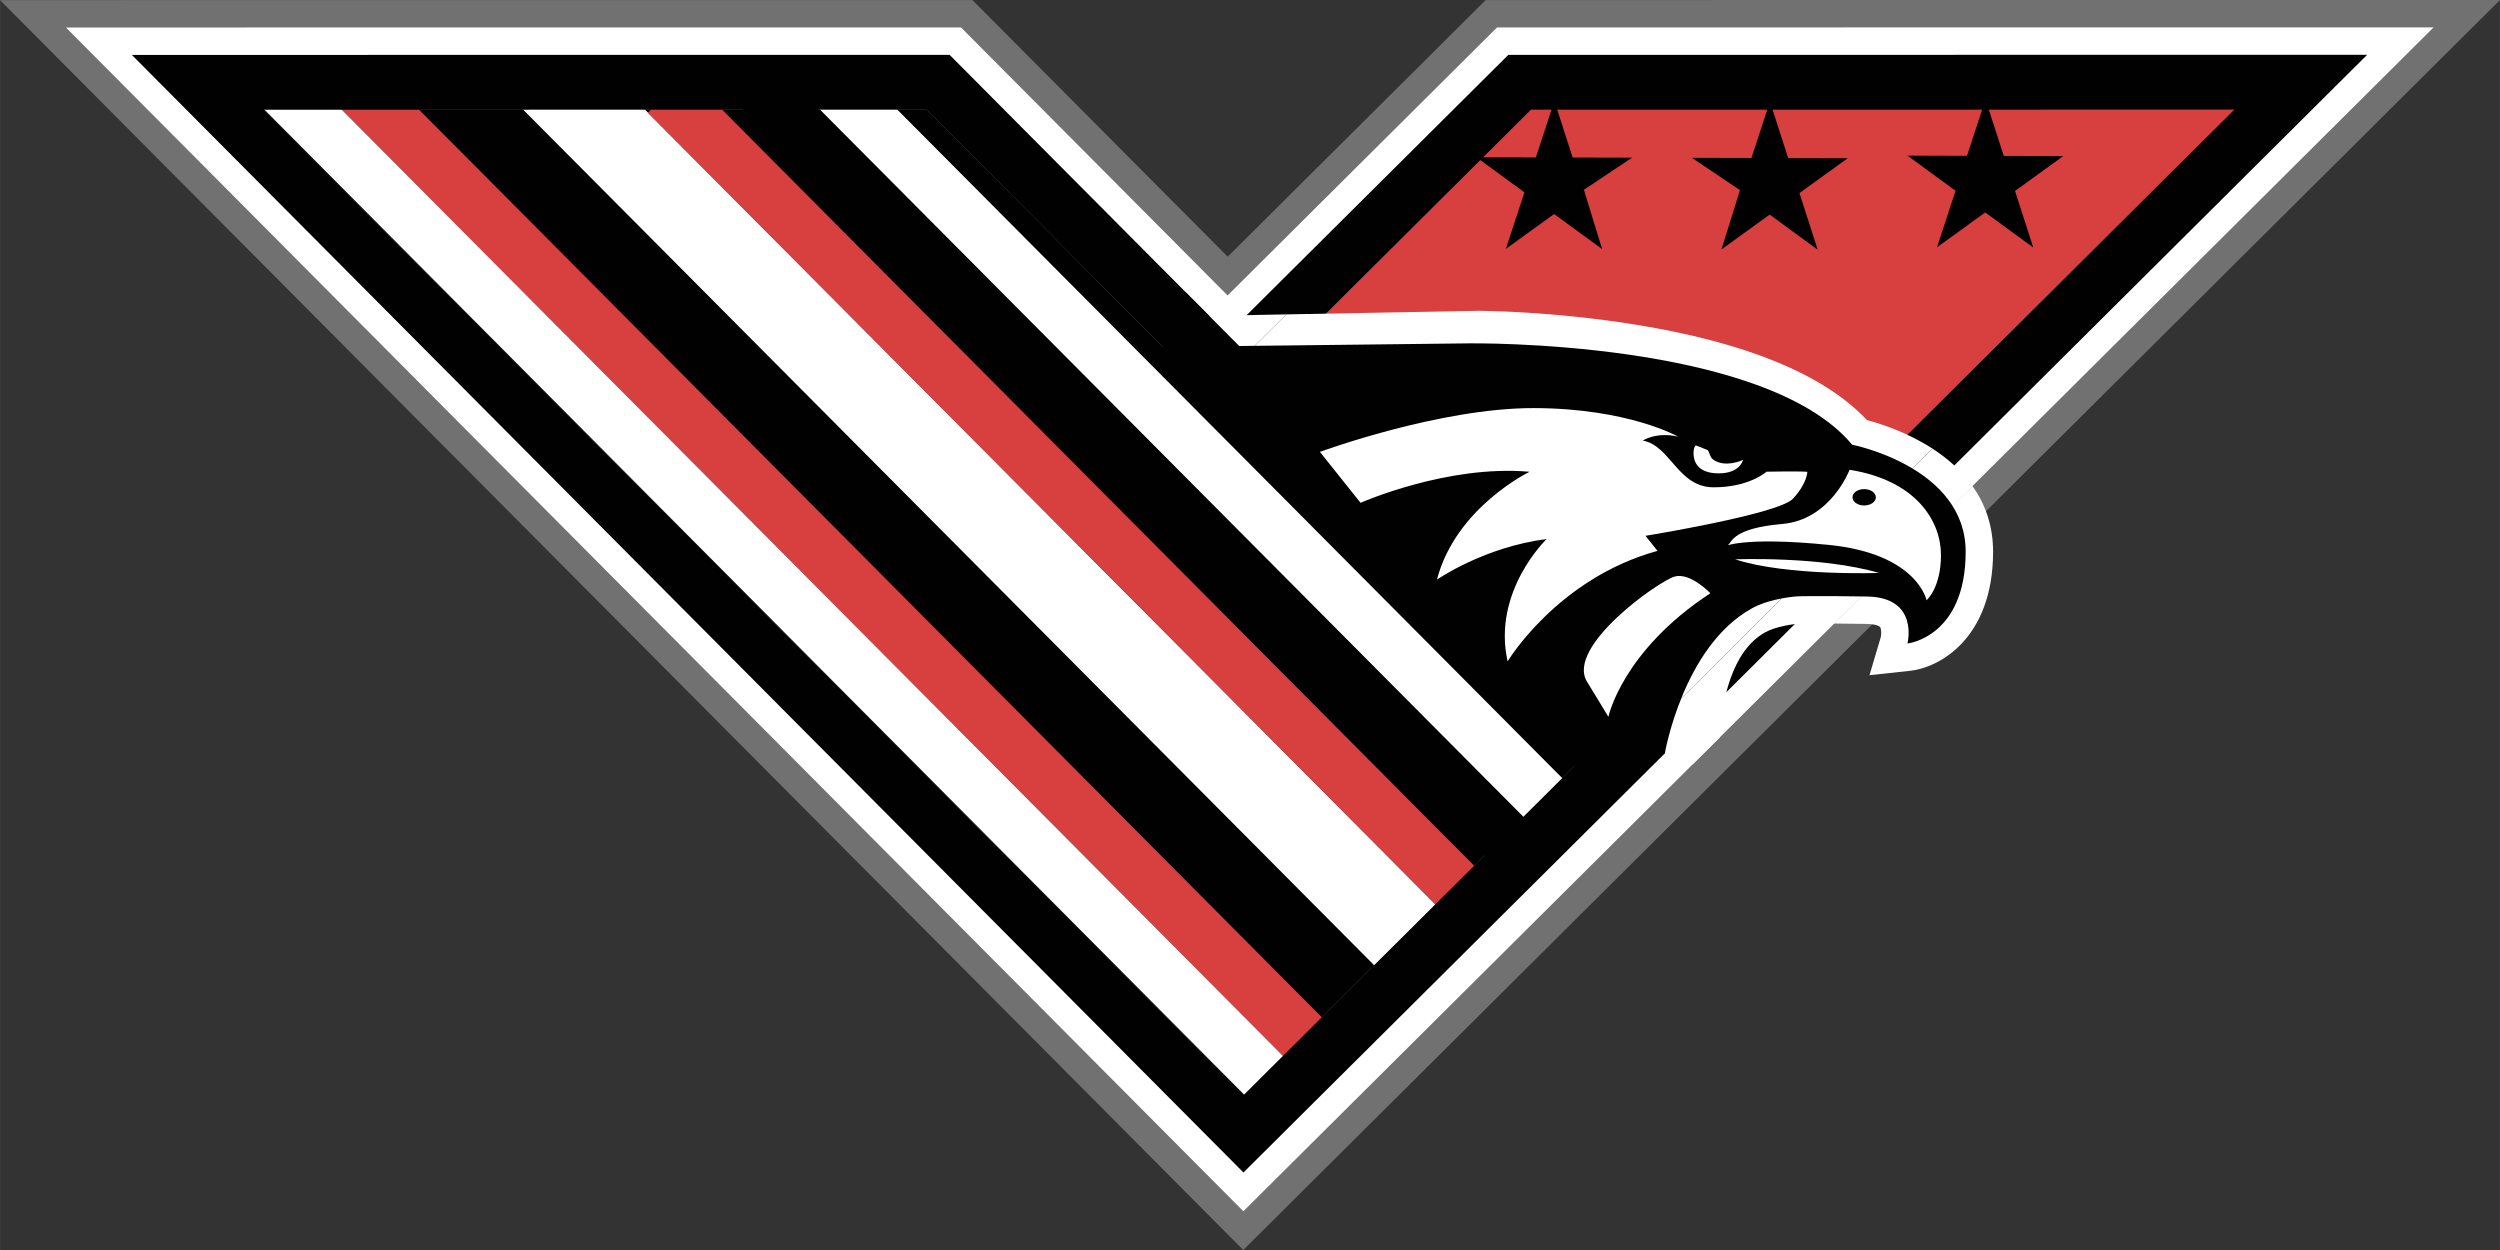
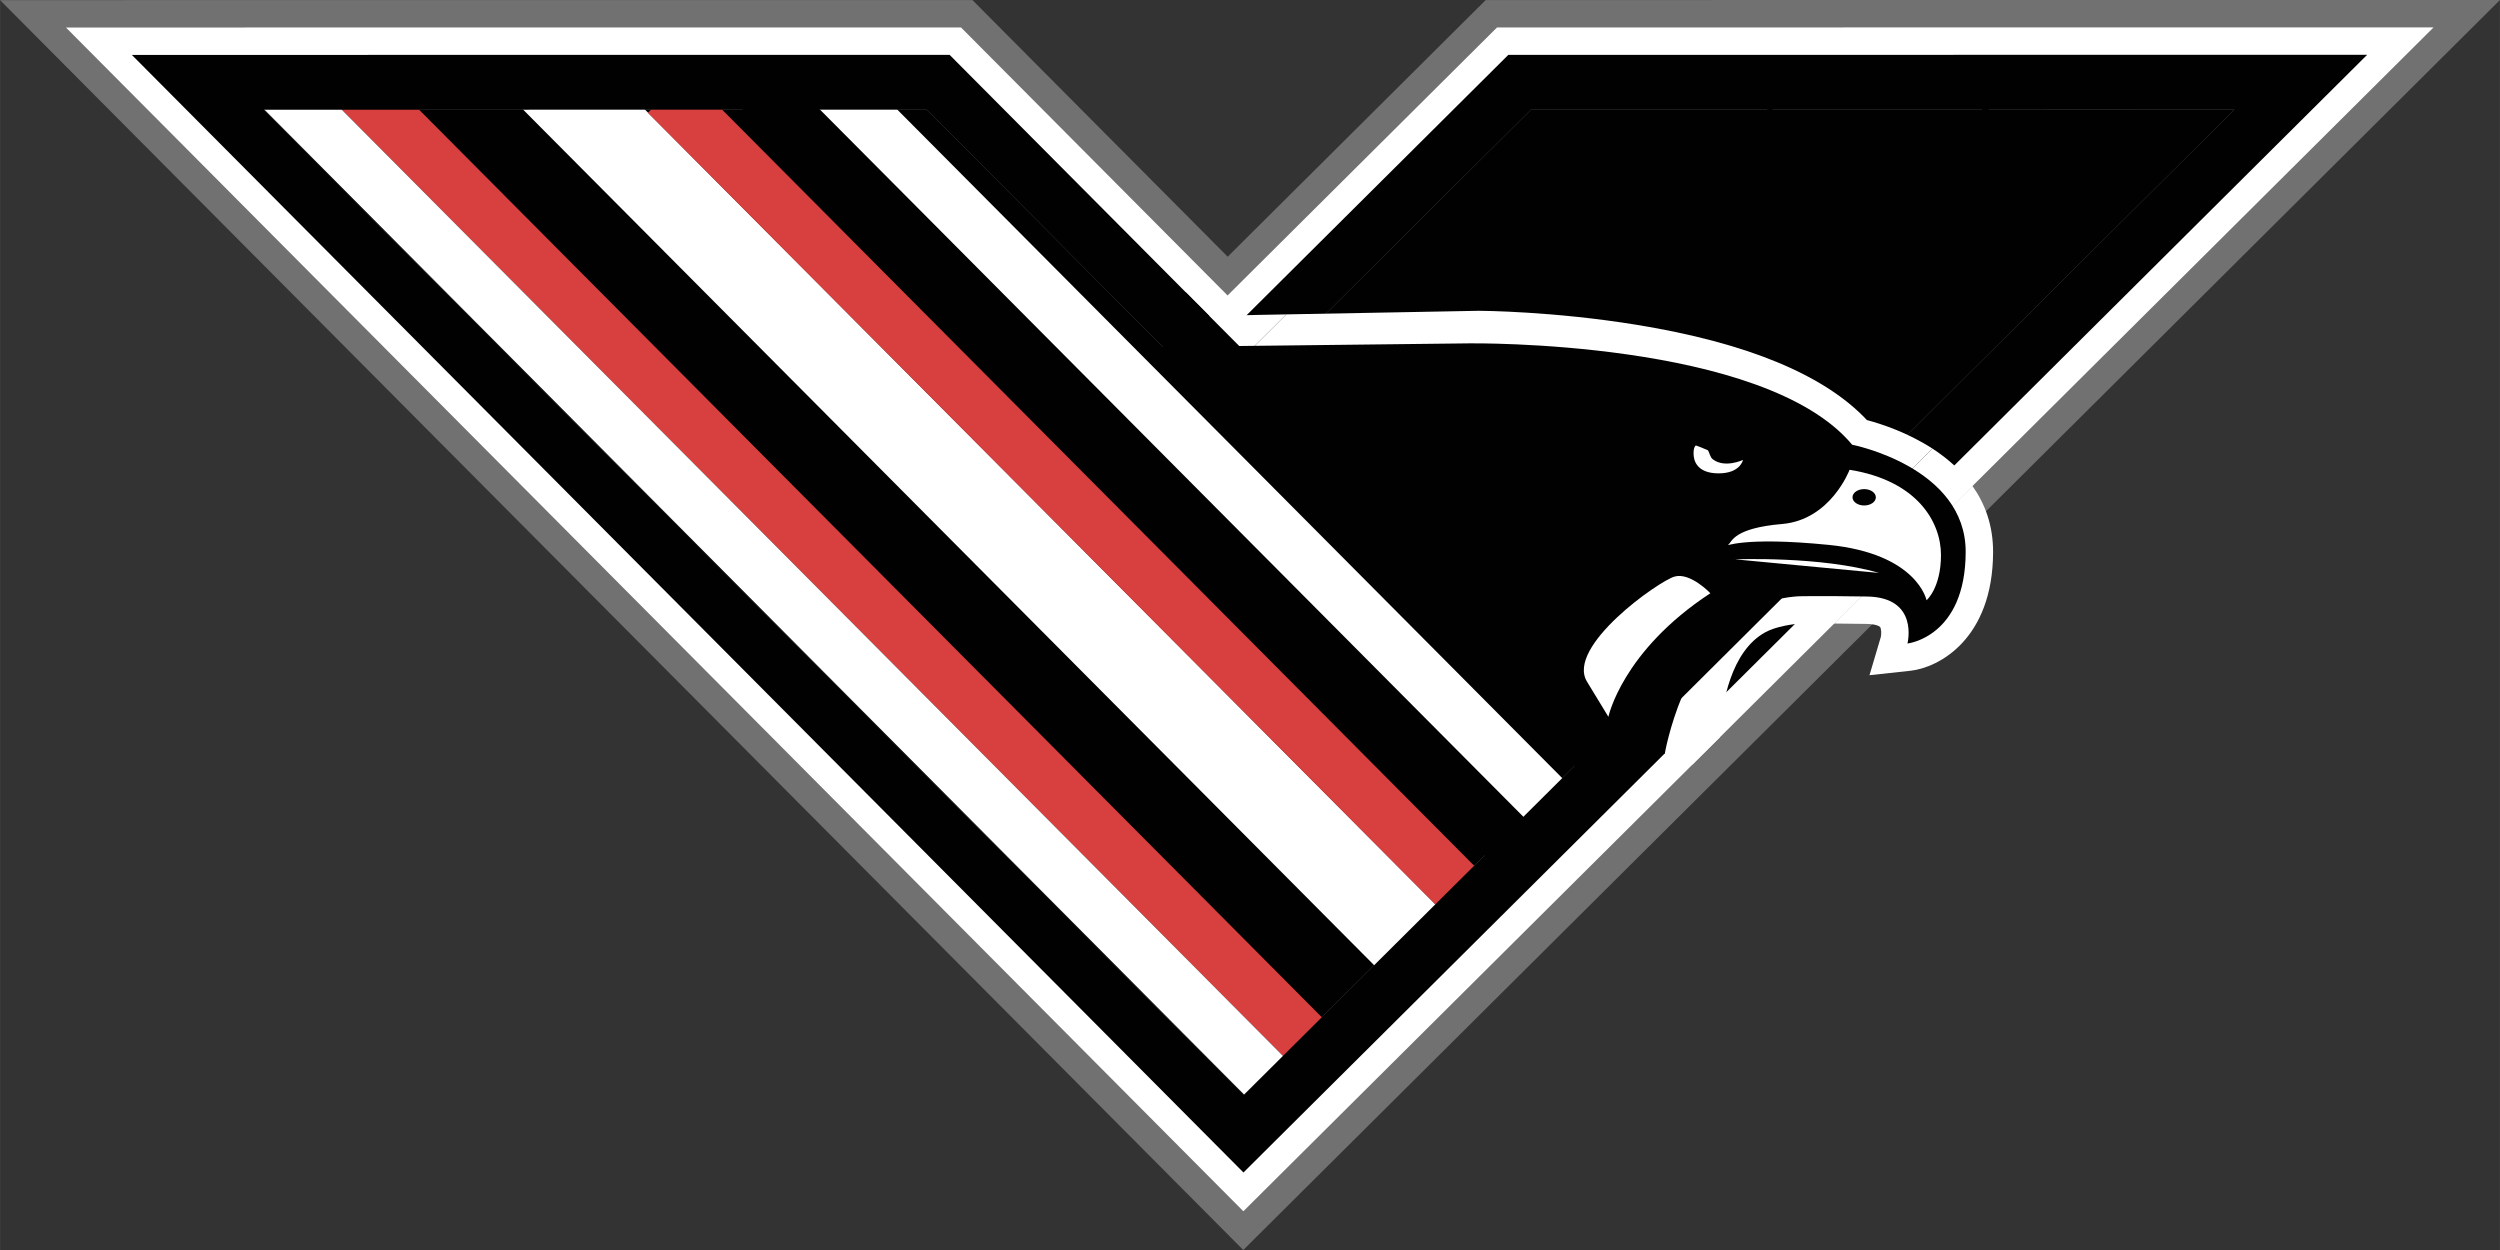
<svg xmlns="http://www.w3.org/2000/svg" id="Layer_1" version="1.1" viewBox="0 0 912.23 456.127" preserveAspectRatio="xMidYMid meet" width="290.0" height="145.0">
  <rect x="0" y="0" width="912.23" height="456.127" fill="#333333" stroke="none" />
  <polygon points="550.387 20.015 447.9 121.955 346.512 20.023 48.1 20.036 453.731 427.843 863.76 20.002 550.387 20.015" fill="#010101" />
-   <polygon points="550.387 20.015 452.767 117.113 457.953 121.687 570.298 121.988 639.457 136.609 674.157 152.11 680.297 157.743 700.504 165.241 710.115 172.827 863.76 20.002 550.387 20.015" fill="#d83f3f" />
  <path d="M453.655,456.127L0,.038l354.828-.015,93.147,93.647L542.133.015l370.097-.015-458.575,456.127ZM96.2,40.034l357.606,359.525L815.291,40.004l-256.651.011-110.816,110.224-109.627-110.215-241.997.01Z" fill="#717171" />
  <path d="M453.693,441.985L24.05,10.037l326.619-.014,97.268,97.789,98.323-97.797,341.736-.015-434.303,431.985ZM72.15,30.035l381.619,383.665L839.526,30.003l-285.013.012-106.651,106.082-105.507-106.073-270.205.012Z" fill="#fff" />
  <rect x="292.099" y="-41.789" width="20" height="491.97" transform="translate(-56.089 272.466) rotate(-44.847)" fill="#d83f3f" />
  <rect x="272.137" y="-45.617" width="20" height="516.206" transform="translate(-67.745 260.801) rotate(-44.847)" fill="#fff" />
  <rect x="341.995" y="-38.524" width="20" height="452.667" transform="translate(-30.013 302.885) rotate(-44.847)" fill="#fff" />
  <rect x="356.582" y="-27.196" width="20" height="426.645" transform="translate(-24.582 312.682) rotate(-44.847)" fill="#fff" />
  <rect x="377.329" y="-25.262" width="20" height="407.917" transform="translate(-13.305 325.151) rotate(-44.847)" fill="#d83f3f" />
  <polygon points="282.717 23.423 268.537 37.528 543.331 313.795 557.51 299.691 282.717 23.423 282.717 23.423" fill="#010101" />
  <rect x="424.815" y="-24.048" width="20" height="372.412" transform="translate(12.178 353.826) rotate(-44.847)" fill="#fff" />
  <rect x="506.419" y="102.196" width="20" height="205.623" transform="translate(5.707 423.843) rotate(-44.847)" fill="#ef2047" />
  <path d="M815.291,40.004l-361.484,359.555L96.2,40.034l241.997-.01,95.523,96.035,14.104,14.18,14.18-14.104,96.636-96.12,256.651-.011M863.76,20.002l-313.374.013-102.487,101.94-101.388-101.931-298.412.013,405.631,407.807L863.76,20.002h0Z" fill="#010101" />
  <g>
    <path d="M673.9,172.088l-3.46-.695-2.285-2.718c-23.757-28.546-100.684-35.132-128.474-35.266l-68.007,1.268c11.869,14.652,30.368,37.512,48.764,60.344,63.039,78.237,63.403,79.514,64.202,82.311l-8.573,1.207c.361,1.266,1.722-.967,1.78-.876-4.414-6.87-87.157-87.832-134.223-145.829l-101.268-101.81-270.205.011,381.619,383.666,154.54-153.716c1.909-15.731,7.973-36.698,26.087-46.733,8.754-4.851,19.809-5.568,21.042-5.634l.144-.006c.129-.005,1.717-.064,5.472-.089l29.421-29.264c-8.222-4.426-16.409-6.138-16.574-6.171Z" fill="none" />
    <path d="M577.846,277.663l12.63-5.553c-.799-2.797-7,1.149-70.039-77.089-18.397-22.832-36.895-45.692-48.764-60.344l68.007-1.268c27.79.134,104.718,6.72,128.474,35.266l2.285,2.718,3.46.695c.165.033,8.352,1.745,16.574,6.171l14.654-14.576c-9.179-5.95-18.847-9.058-23.895-10.396-15.455-16.491-43.654-28.172-83.905-34.744-30.486-4.977-56.584-5.13-57.68-5.134l-70.293,1.31-21.492,21.378-4.24-4.262c47.066,57.997,129.809,138.959,134.223,145.829-.001-.001.001.001,0,0-.662-1.036-1.182.338,0,0Z" fill="#fff" />
-     <path d="M655.437,207.618c-1.233.066-12.287.784-21.042,5.634-18.113,10.035-24.177,31.002-26.087,46.733l52.744-52.463c-3.755.024-5.344.083-5.472.089l-.144.006Z" fill="#fff" />
    <path d="M705.07,191.95c1.386,2.796,2.208,5.942,2.198,9.476-.022,8.291-1.812,13.668-4.04,17.151-.384-.64-.811-1.274-1.284-1.896-2.353-3.09-6.491-6.653-13.483-8.21l-19.161,19.059c3.226.021,7.138.063,11.845.14,3.321.055,4.648.824,4.879,1.117.459.581.534,2.409.296,3.597l-4.155,13.999,14.934-1.62c10.398-1.127,30.085-11.625,30.17-43.283.026-9.791-2.984-17.721-7.517-24.132l-14.681,14.603Z" fill="#fff" />
    <path d="M705.128,163.683l-14.654,14.576c5.769,3.106,11.551,7.547,14.596,13.691l14.681-14.603c-4.018-5.683-9.231-10.167-14.624-13.663Z" fill="#fff" />
    <path d="M681.472,207.673c-9.89-.162-16.398-.176-20.419-.15l-52.744,52.463c-1.294,10.663-.68,18.922-.614,19.737l9.939-.803,9.927-9.874c.61-12.768,4.196-31.468,16.527-38.299,3.968-2.199,10.209-3.017,12.349-3.154.587-.019,4.271-.119,12.862-.064l19.161-19.059c-2.072-.461-4.384-.755-6.989-.798Z" fill="#fff" />
    <path d="M469.355,114.719l-39.032.727,12.918,15.917c.126.156.255.315.382.471l4.24,4.262,21.492-21.378Z" fill="#fff" />
  </g>
  <path d="M607.488,274.907s6.659-39.004,31.754-52.908c6.994-3.875,16.729-4.396,16.729-4.396,0,0,6.27-.244,25.337.068,19.068.312,14.713,17.149,14.713,17.149,0,0,21.164-2.294,21.248-33.367.083-31.073-41.428-39.173-41.428-39.173-32.026-38.484-139.761-36.989-139.761-36.989l-112.976,1.301s150.95,150.088,151.921,153.487" fill="#010101" />
-   <path d="M481.621,164.894l14.839,18.586s31.644-14.021,61.677-11.328c0,0-26.94,12.989-33.802,39.353,0,0,17.272-11.97,40.005-14.782,0,0-19.903,19.015-14.225,44.629,0,0,18.105-30.252,54.701-40.342l-4.39-5.497s48.571-7.889,53.81-13.53c5.239-5.641,5.251-9.821,5.251-9.821-3.134-.27-14.889-.04-14.889-.04,0,0-6.284,5.73-19.345,5.695-13.061-.035-15.632-15.192-25.815-17.048,0,0,4.795-3.294,12.888-1.444,0,0-18.081-10.324-52.561-10.416s-78.146,15.986-78.146,15.986Z" fill="#fff" />
  <path d="M586.893,261.563s5.027-24.018,37.213-45.09c0,0-7.293-7.689-13.044-6.09s-39.773,25.54-31.971,38.36l7.802,12.82Z" fill="#fff" />
  <path d="M674.902,171.419s-6.84,18.267-24.607,19.786c-17.767,1.52-18.302,6.481-19.611,7.523s4.188-3.123,36.57.098c32.382,3.221,35.732,20.209,35.732,20.209,0,0,5.236-4.427,5.268-16.442s-8.547-27.189-33.352-31.174Z" fill="#fff" />
-   <path d="M633.151,204.102s31.349-1.24,52.491,4.965c0,0-33.7,1.201-52.491-4.965Z" fill="#fff" />
+   <path d="M633.151,204.102s31.349-1.24,52.491,4.965Z" fill="#fff" />
  <path d="M625.04,167.635c-1.088-.821-1.176-2.342-1.839-3.33-1.996-.884-3.428-1.436-4.412-1.774-.558.483-.819,1.358-.823,2.909-.007,2.578,1.152,7.267,9.119,7.289s8.918-4.897,8.918-4.897c0,0-6.596,3.098-10.963-.196Z" fill="#fff" />
-   <polygon points="567.193 36.81 560.429 57.437 538.721 57.379 556.249 70.186 549.486 90.814 567.082 78.101 584.611 90.908 577.96 69.244 595.554 57.531 573.846 57.473 567.193 36.81 567.193 36.81" fill="#010101" />
  <polygon points="645.85 37.02 639.087 57.648 617.378 57.59 634.909 69.397 628.143 91.025 645.74 78.312 663.268 91.119 656.615 70.455 674.212 57.742 652.503 57.684 645.85 37.02 645.85 37.02" fill="#010101" />
  <polygon points="724.51 36.23 717.747 56.858 696.038 56.8 713.567 69.607 706.803 90.235 724.4 77.522 741.928 90.329 735.275 69.665 752.872 56.952 731.163 56.894 724.51 36.23 724.51 36.23" fill="#010101" />
  <ellipse cx="680.233" cy="181.464" rx="2.988" ry="4.261" transform="translate(496.95 861.209) rotate(-89.847)" fill="#010101" />
  <path d="M436.832,136.456c1.524-.192,16.818-5.049,16.818-5.049l2.162-2.737s-.494.743-2.58-1.354-20.412-20.521-20.412-20.521l-12.614,2.972,8.668,19.902,7.957,6.786Z" fill="#010101" />
</svg>